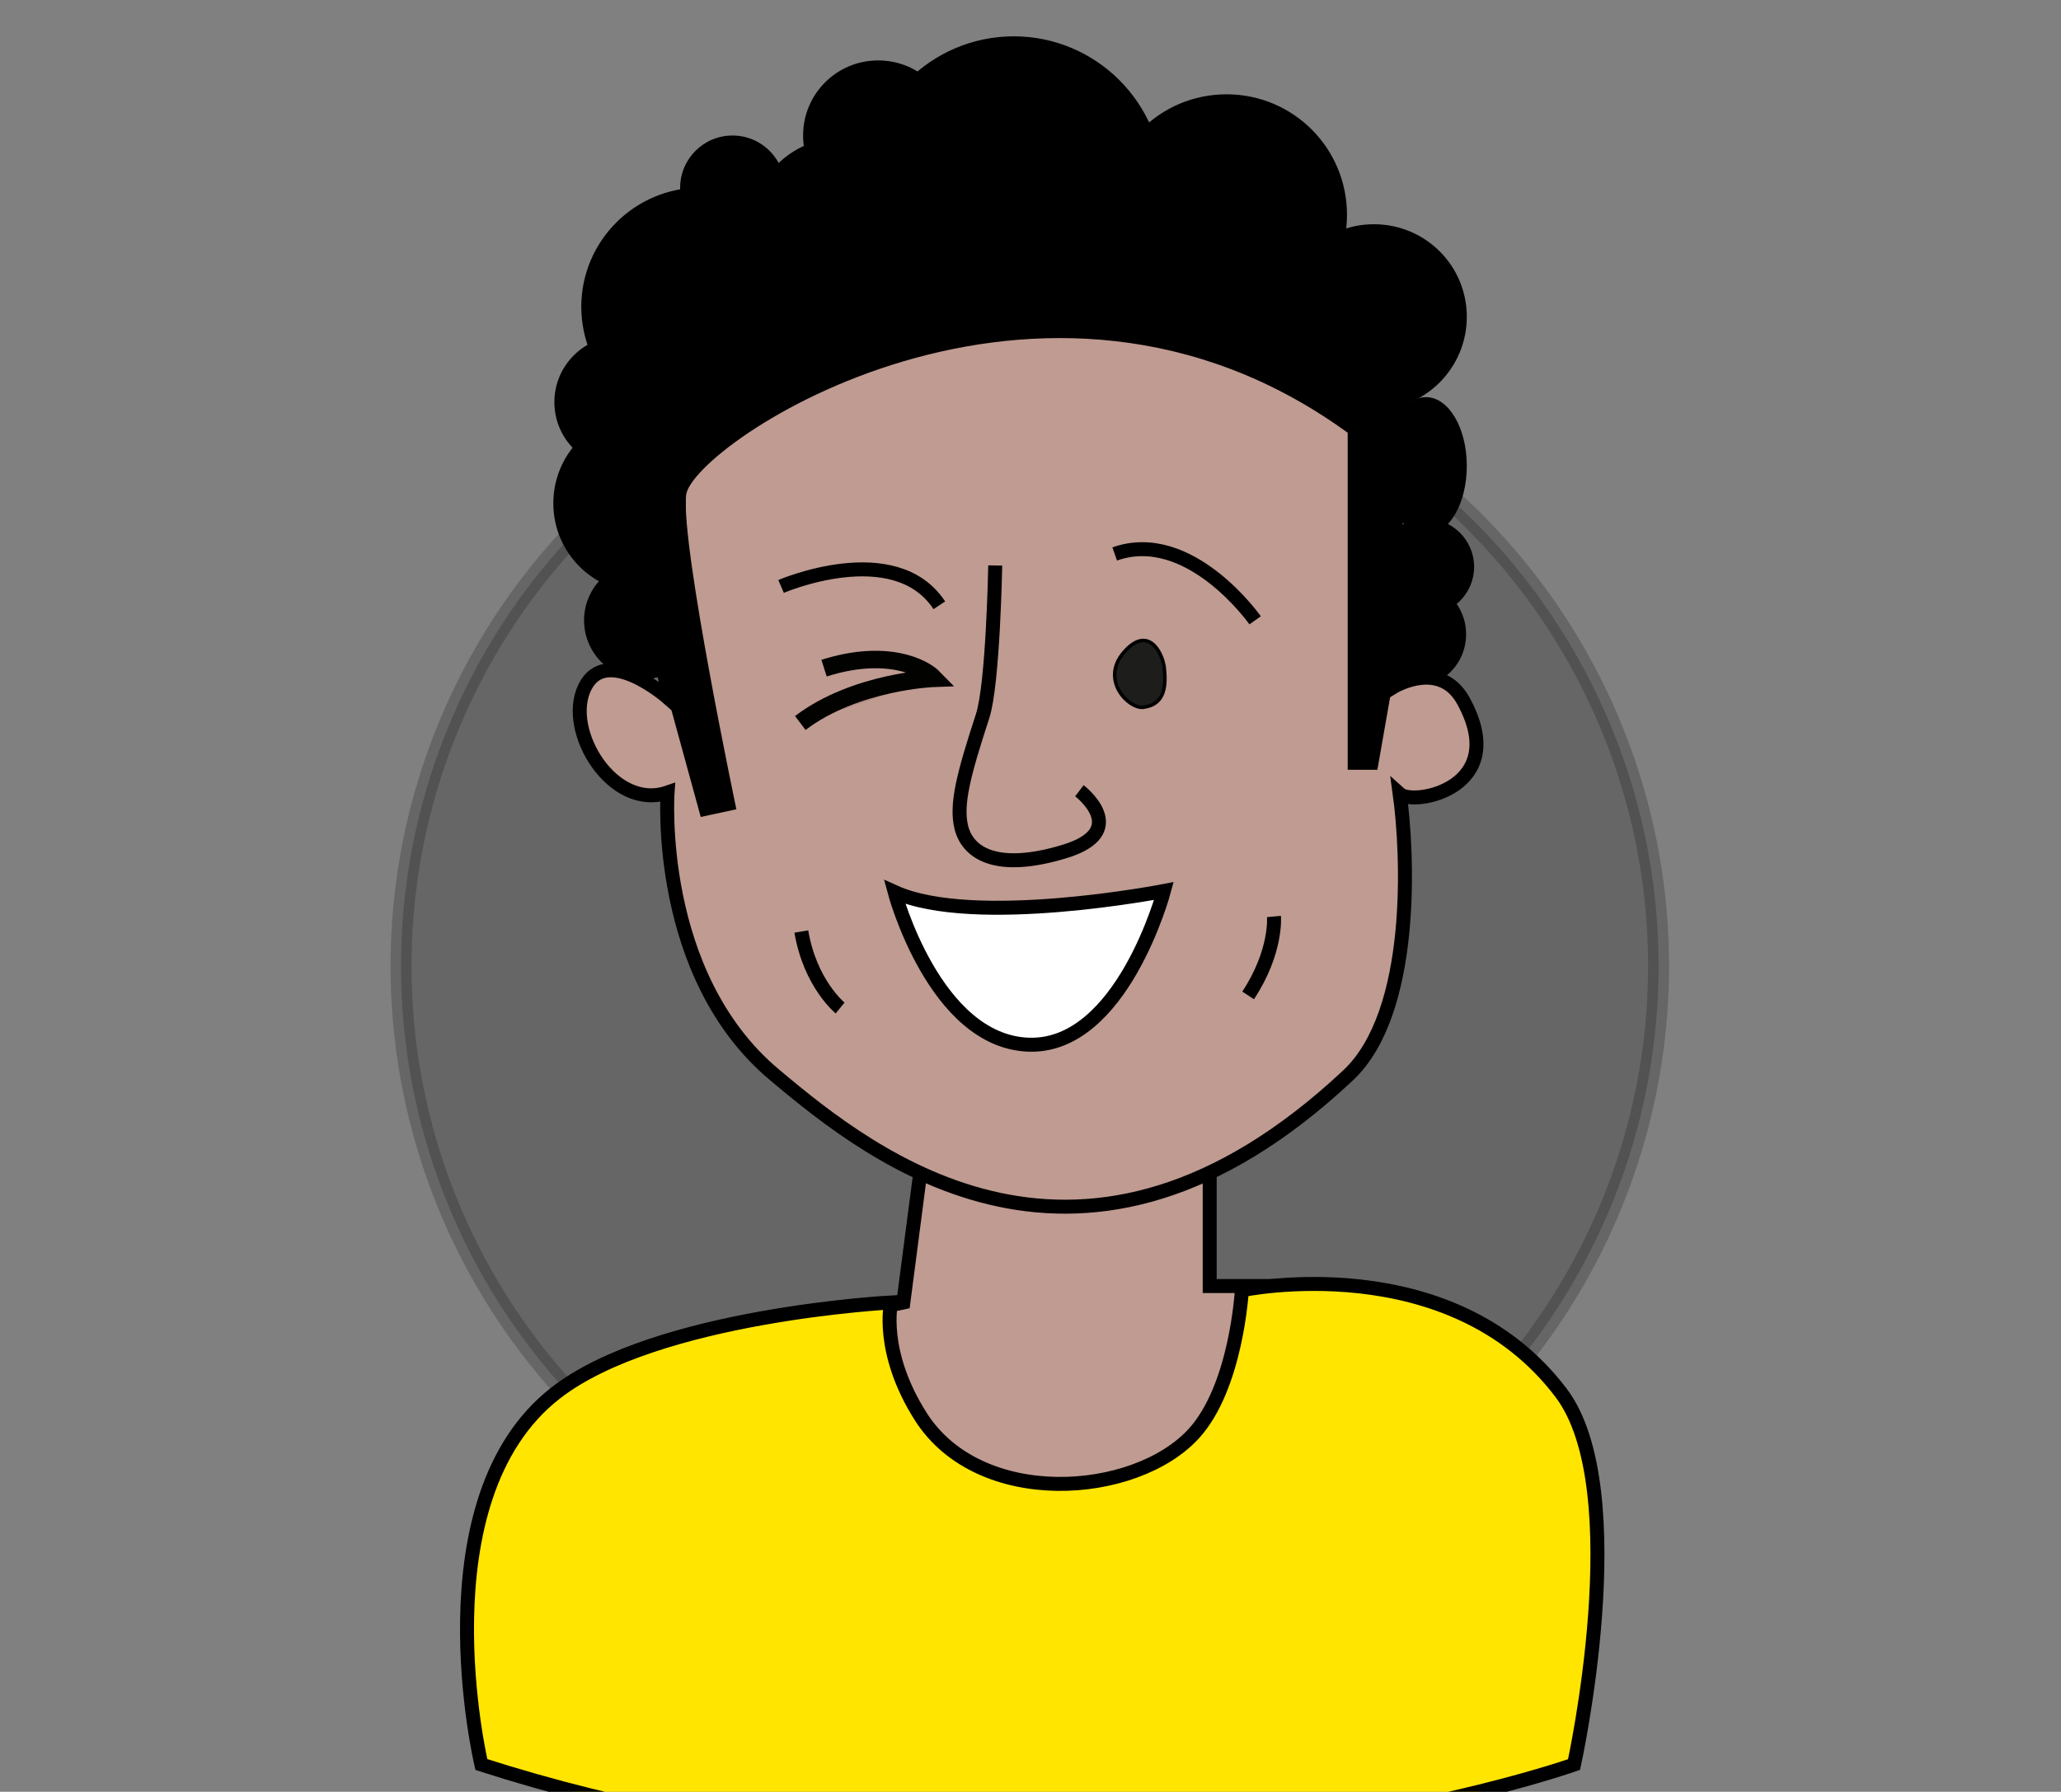
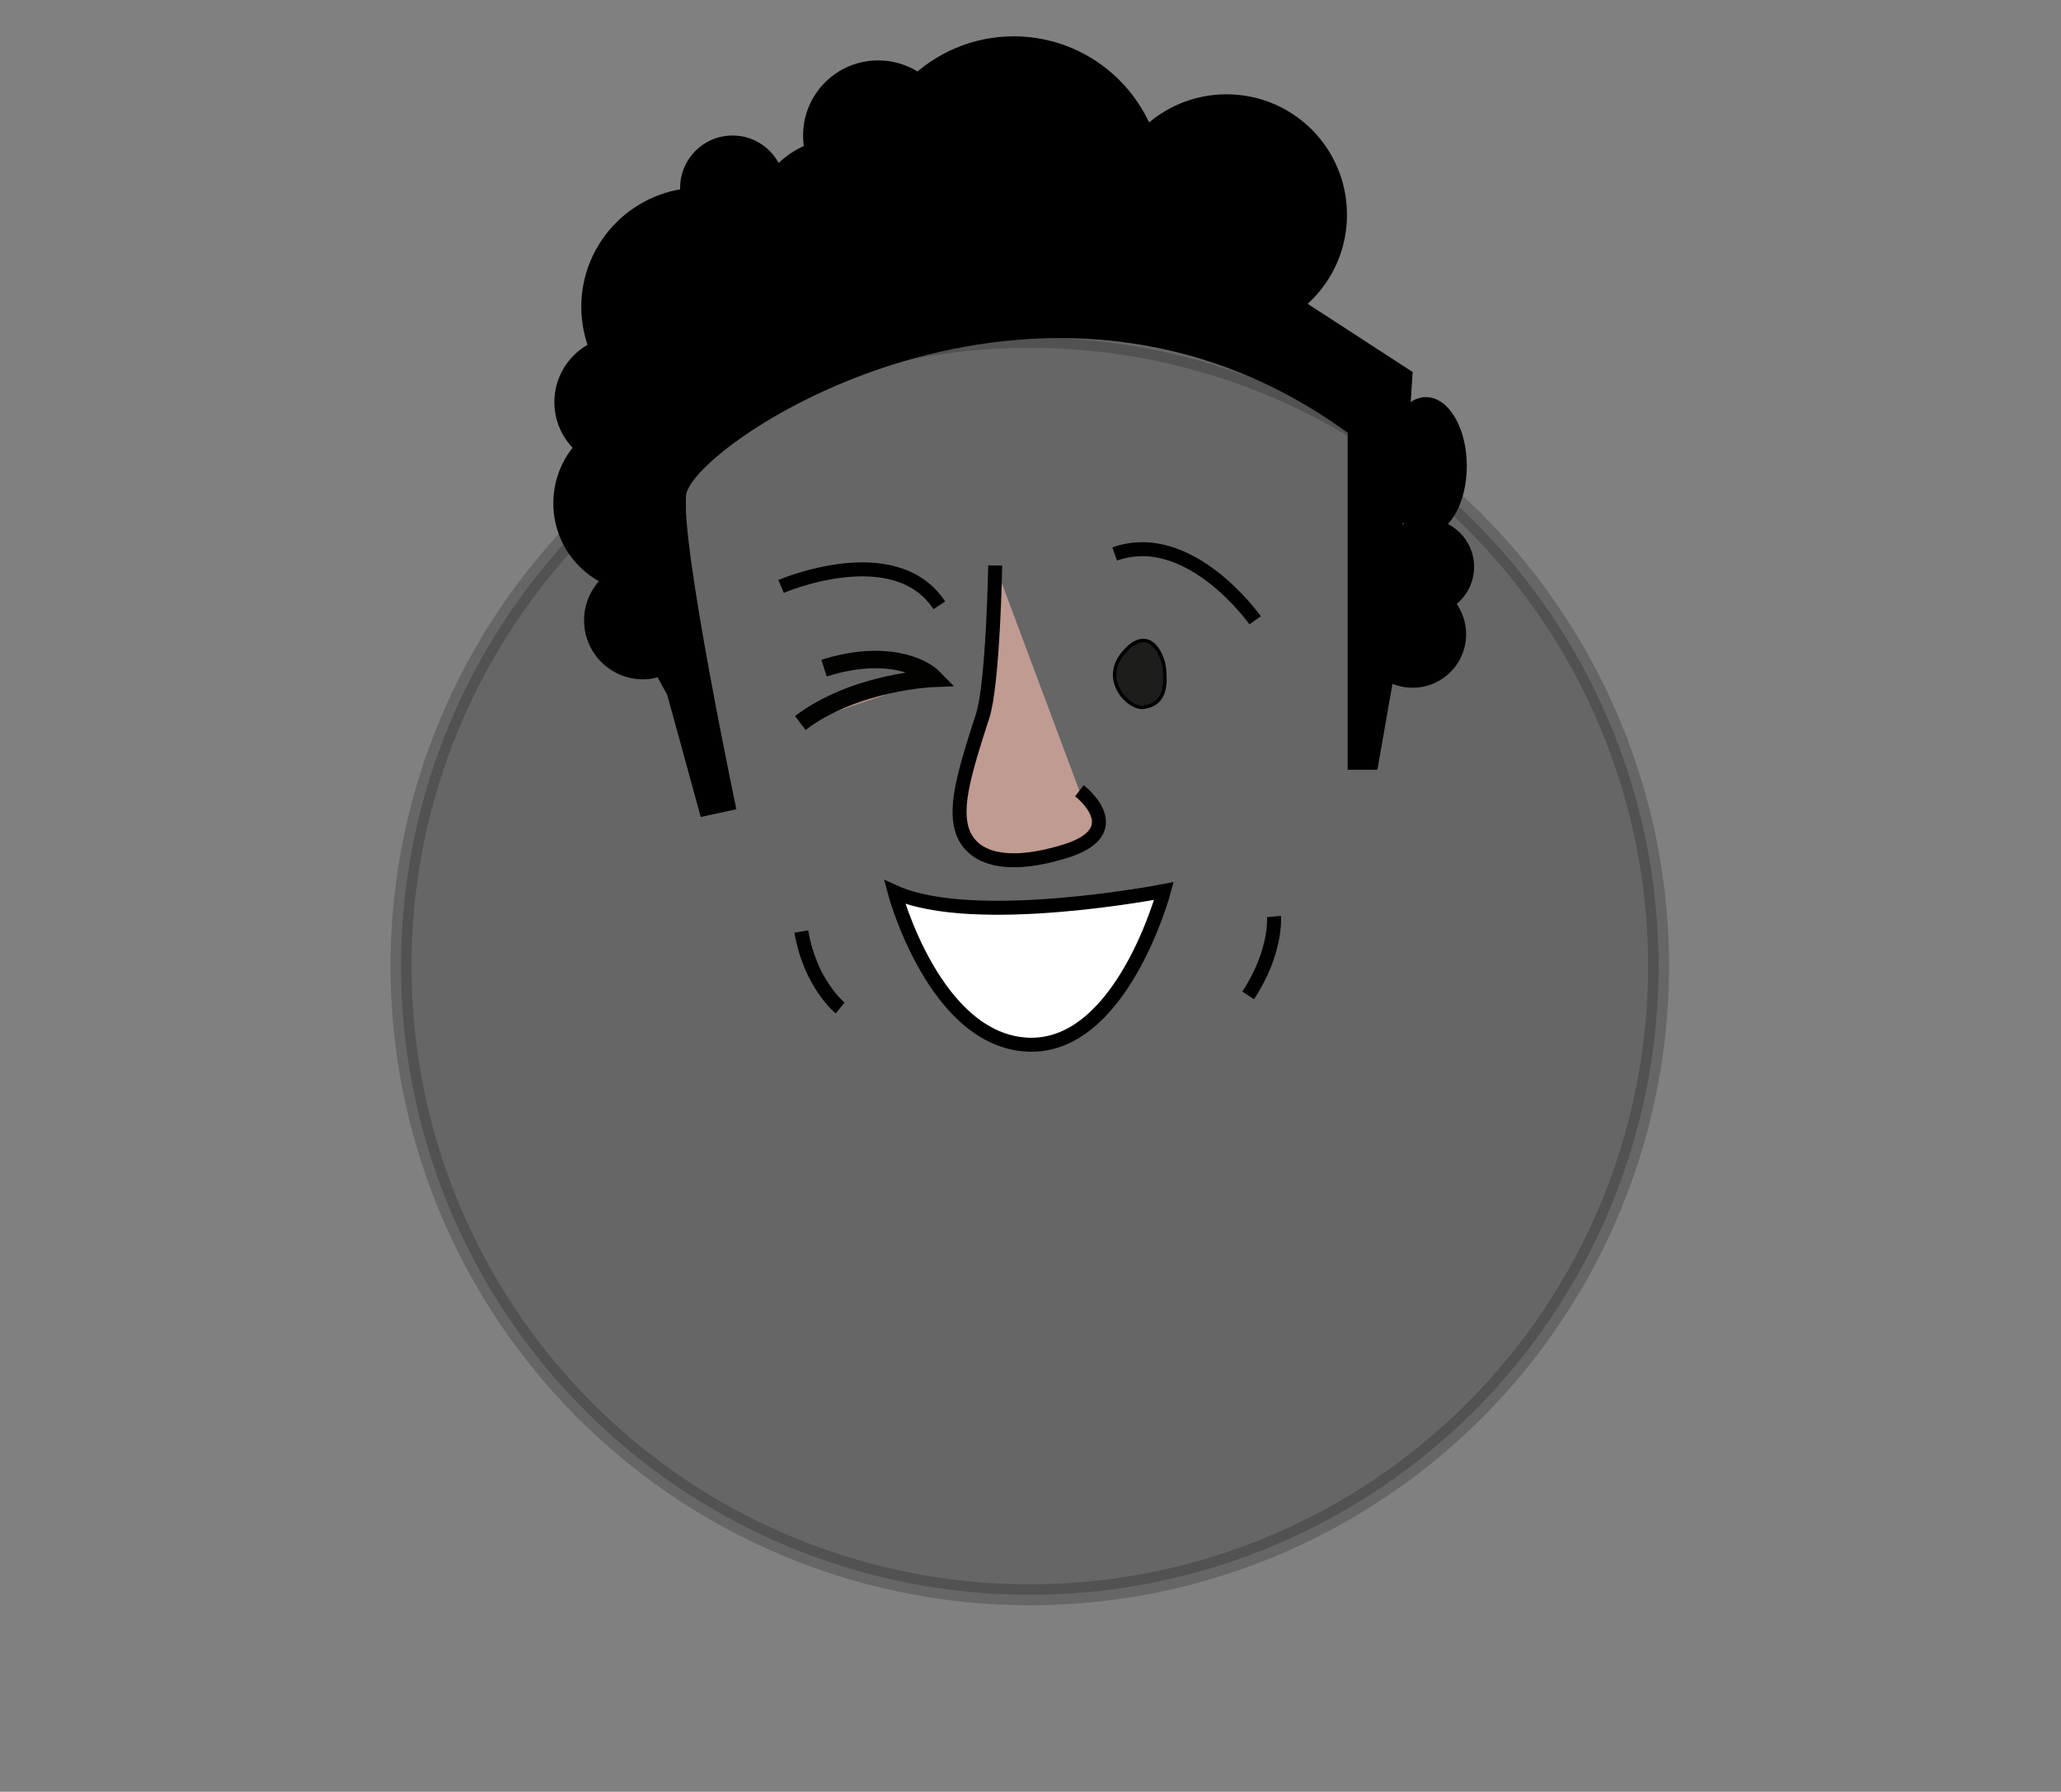
<svg xmlns="http://www.w3.org/2000/svg" xmlns:xlink="http://www.w3.org/1999/xlink" version="1.1" id="Calque_2" x="0px" y="0px" viewBox="0 0 590 513" style="enable-background:new 0 0 590 513;" xml:space="preserve">
  <rect x="0" y="0" width="590" height="513" fill="#808080" stroke="none" />
  <style type="text/css">
	.st0{opacity:0.2;stroke:#000000;stroke-width:6;enable-background:new    ;}
	.st1{clip-path:url(#SVGID_00000019648605915510316910000010139889870980427196_);}
	.st2{fill:#BF9B91;stroke:#000000;stroke-width:4;stroke-miterlimit:10;}
	.st3{fill:none;stroke:#000000;stroke-width:4;stroke-miterlimit:10;}
	.st4{fill:#1D1D1B;stroke:#000000;stroke-miterlimit:10;}
	.st5{fill:#FFFFFF;stroke:#000000;stroke-width:4;stroke-miterlimit:10;}
	.st6{fill:#BF9B91;}
	.st7{fill:#E7B99B;}
	.st8{fill:#FFE500;stroke:#000000;stroke-width:4;stroke-miterlimit:10;}
	.st9{fill:#B38E82;}
	.st10{fill:none;stroke:#020201;stroke-width:5;stroke-miterlimit:10;}
</style>
  <circle class="st0" cx="294.8" cy="276.6" r="180" />
  <g>
    <defs>
      <rect id="SVGID_1_" x="131" y="10.4" width="329" height="521" />
    </defs>
    <clipPath id="SVGID_00000032624092033556742390000013847424720147913391_">
      <use xlink:href="#SVGID_1_" style="overflow:visible;" />
    </clipPath>
    <g style="clip-path:url(#SVGID_00000032624092033556742390000013847424720147913391_);">
      <path d="M404.4,196.9c8.5,0,15.3-6.9,15.3-15.3c0-8.5-6.9-15.3-15.3-15.3c-8.5,0-15.3,6.9-15.3,15.3    C389,190,395.9,196.9,404.4,196.9z" />
-       <path class="st2" d="M265.8,317.7l-7.2,55.2l-19.4,4.1c0,0-21.3,88.9,51.1,99.1s88.7-107.9,88.7-107.9h-32.7V312    C346.3,312,268.2,299.6,265.8,317.7z" />
-       <path class="st2" d="M385.9,307.9c19.4-18.2,17.1-63.9,14.8-80.6c4,3.6,31.8-1.7,18.3-26.5c-6.7-12.4-20.3-4-20.3-4    s4.1-44.5-5.4-67.6c-9.5-23.1-65.1-46.6-90.9-45.4c-25.8,1.3-104.3,10.4-107.9,51.4c0,0-6.1,55.6-3.4,64.5c0,0-17.6-15.4-23.7-2.9    c-6.1,12.5,8.1,35.5,23.7,30.1c0,0-3.7,52.2,30.7,80.9C250.1,331.6,309.9,379.1,385.9,307.9L385.9,307.9z" />
      <path class="st3" d="M223.6,167.9c0,0,32.5-14,45.3,5.4" />
      <path class="st4" d="M327.3,202.5c-4.2,0.5-12.4-7.8-5.6-15.7c6.8-7.9,11-0.3,11.6,4.4C333.8,196,333.7,201.7,327.3,202.5z" />
      <path class="st3" d="M359.3,177.6c0,0-18.7-26.6-40.2-19" />
      <path class="st5" d="M333.2,255.1c0,0-54.4,10.6-77.1,0.3c0,0,11.4,42.7,38.3,43.7C321.2,300.1,333.2,255.1,333.2,255.1z" />
      <path class="st6" d="M284.9,161.9c0,0-0.6,33.8-3.6,43.1c-5.5,16.8-7.7,25.4-6.1,31.9c1.9,7.6,10.4,12.7,29.5,6.9    c19.4-5.9,4.3-17.4,4.3-17.4" />
      <path class="st3" d="M284.9,161.9c0,0-0.6,33.8-3.6,43.1c-5.5,16.8-7.7,25.4-6.1,31.9c1.9,7.6,10.4,12.7,29.5,6.9    c19.4-5.9,4.3-17.4,4.3-17.4" />
      <path class="st7" d="M240.5,288.6c0,0-8.6-7-11.1-21.9L240.5,288.6z" />
      <path class="st3" d="M240.5,288.6c0,0-8.6-7-11.1-21.9" />
      <path class="st7" d="M364.7,262.4c0,0,0.9,10-7.4,22.6L364.7,262.4z" />
      <path class="st3" d="M364.7,262.4c0,0,0.9,10-7.4,22.6" />
-       <path class="st8" d="M341.7,410.5c12.3-13.4,13.8-41.1,13.8-41.1s59.6-12.7,91.4,29.4c21,27.8,3.7,106.4,3.7,106.4    s-148.6,52.8-312.8,0c0,0-18-75.9,21.3-106.4c28.8-22.4,96-25.9,96-25.9s-3.4,14,8.5,32.7C280.5,432.1,324.9,428.8,341.7,410.5z" />
      <path d="M191,198.9l9.6,35l10.2-2.2c0,0-15.9-75.5-14.4-89.9c1.5-14.4,101.3-81.9,189.4-17.9v96.5h8.5l4.3-24.5l5.8-89.4l-69.3-45    c0,0-91.8,10.9-94.5,12.3c-2.7,1.4-57,34.1-57,34.1l-6.1,66.7L191,198.9L191,198.9z" />
      <path d="M167.2,177.6c0,9.3,7.5,16.9,16.9,16.9s10.6-7.5,10.6-16.9c0-9.3-1.3-16.9-10.6-16.9S167.2,168.3,167.2,177.6z" />
      <path d="M158.4,144.1c0,14.2,11.5,25.6,25.6,25.6c14.2,0,12.3-11.5,12.3-25.6c0-14.2,1.8-25.6-12.3-25.6    C169.9,118.4,158.4,129.9,158.4,144.1z" />
      <path d="M200.6,122.1c18.9,0,34.2-15.3,34.2-34.2c0-18.9-15.3-34.2-34.2-34.2c-18.9,0-34.2,15.3-34.2,34.2    C166.5,106.9,181.8,122.1,200.6,122.1z" />
      <path d="M177.6,134c10.4,0,18.9-8.5,18.9-18.9c0-10.4-8.5-18.9-18.9-18.9c-10.4,0-18.9,8.5-18.9,18.9    C158.7,125.6,167.1,134,177.6,134z" />
      <path d="M241.1,92.2c14.6,0,26.4-11.8,26.4-26.4c0-14.6-11.8-26.4-26.4-26.4s-26.4,11.8-26.4,26.4    C214.7,80.4,226.6,92.2,241.1,92.2z" />
      <path d="M209.7,68.8c8.3,0,15-6.7,15-15c0-8.3-6.7-15-15-15c-8.3,0-15,6.7-15,15C194.7,62.1,201.4,68.8,209.7,68.8z" />
      <path d="M290.2,96c23.6,0,42.8-19.2,42.8-42.8s-19.2-42.8-42.8-42.8c-23.6,0-42.8,19.2-42.8,42.8S266.6,96,290.2,96z" />
      <path d="M351.1,96c19,0,34.5-15.4,34.5-34.5s-15.4-34.5-34.5-34.5c-19,0-34.5,15.4-34.5,34.5S332.1,96,351.1,96z" />
      <path d="M251.4,60.3c11.9,0,21.5-9.6,21.5-21.5c0-11.9-9.6-21.5-21.5-21.5c-11.9,0-21.5,9.6-21.5,21.5    C229.9,50.7,239.5,60.3,251.4,60.3z" />
-       <path d="M393.3,117.3c14.7,0,26.6-11.9,26.6-26.6S408,64.2,393.3,64.2c-14.7,0-26.6,11.9-26.6,26.6S378.7,117.3,393.3,117.3z" />
      <path d="M408.2,153.1c6.5,0,11.7-8.8,11.7-19.7s-5.2-19.7-11.7-19.7c-6.5,0-11.7,8.8-11.7,19.7S401.8,153.1,408.2,153.1z" />
      <path d="M408.2,176.1c7.6,0,13.8-6.2,13.8-13.8c0-7.6-6.2-13.8-13.8-13.8c-7.6,0-13.8,6.2-13.8,13.8    C394.4,169.9,400.6,176.1,408.2,176.1z" />
-       <path d="M404.4,188.2c3.7,0,6.6-3,6.6-6.6c0-3.7-3-6.6-6.6-6.6c-3.7,0-6.6,3-6.6,6.6C397.7,185.2,400.7,188.2,404.4,188.2z" />
+       <path d="M404.4,188.2c3.7,0,6.6-3,6.6-6.6c0-3.7-3-6.6-6.6-6.6c-3.7,0-6.6,3-6.6,6.6z" />
      <path class="st9" d="M267.4,194.3c0,0-22.6,0.8-38.3,12.8L267.4,194.3z" />
      <path class="st10" d="M229.1,207c15.8-12,38.3-12.8,38.3-12.8c-3.2-3.3-13.9-8.5-31.5-2.9" />
    </g>
  </g>
</svg>